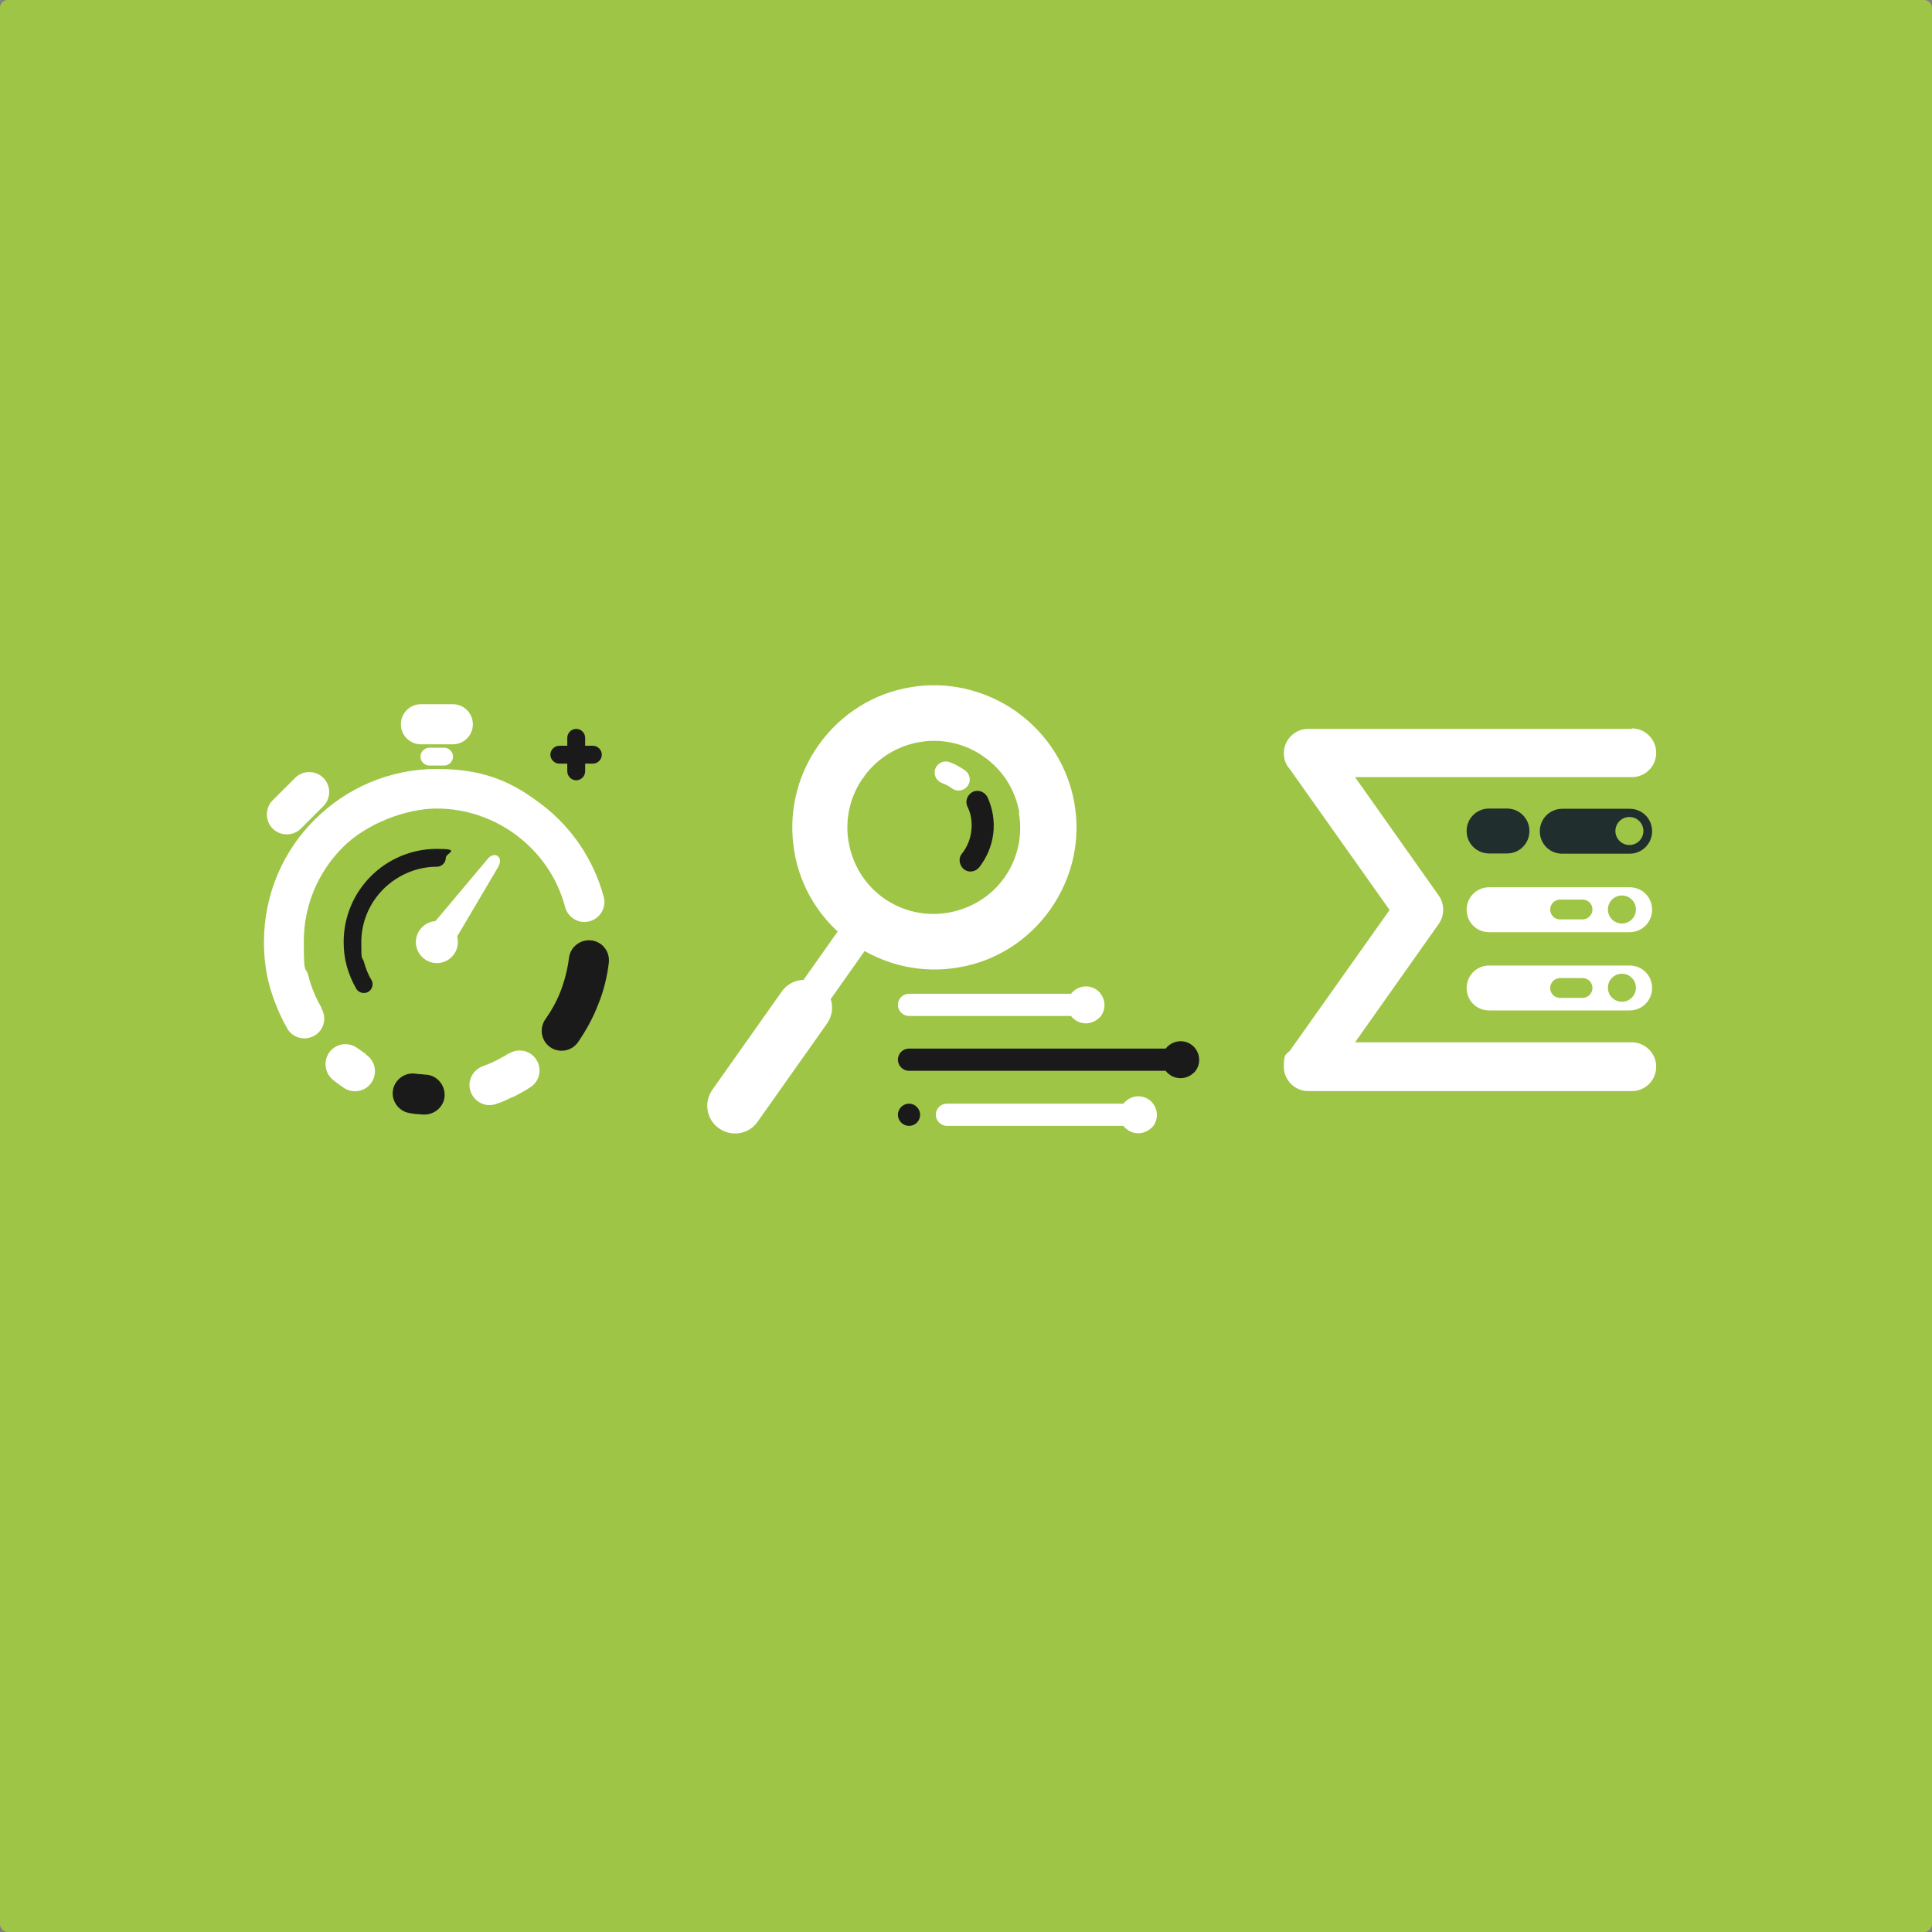
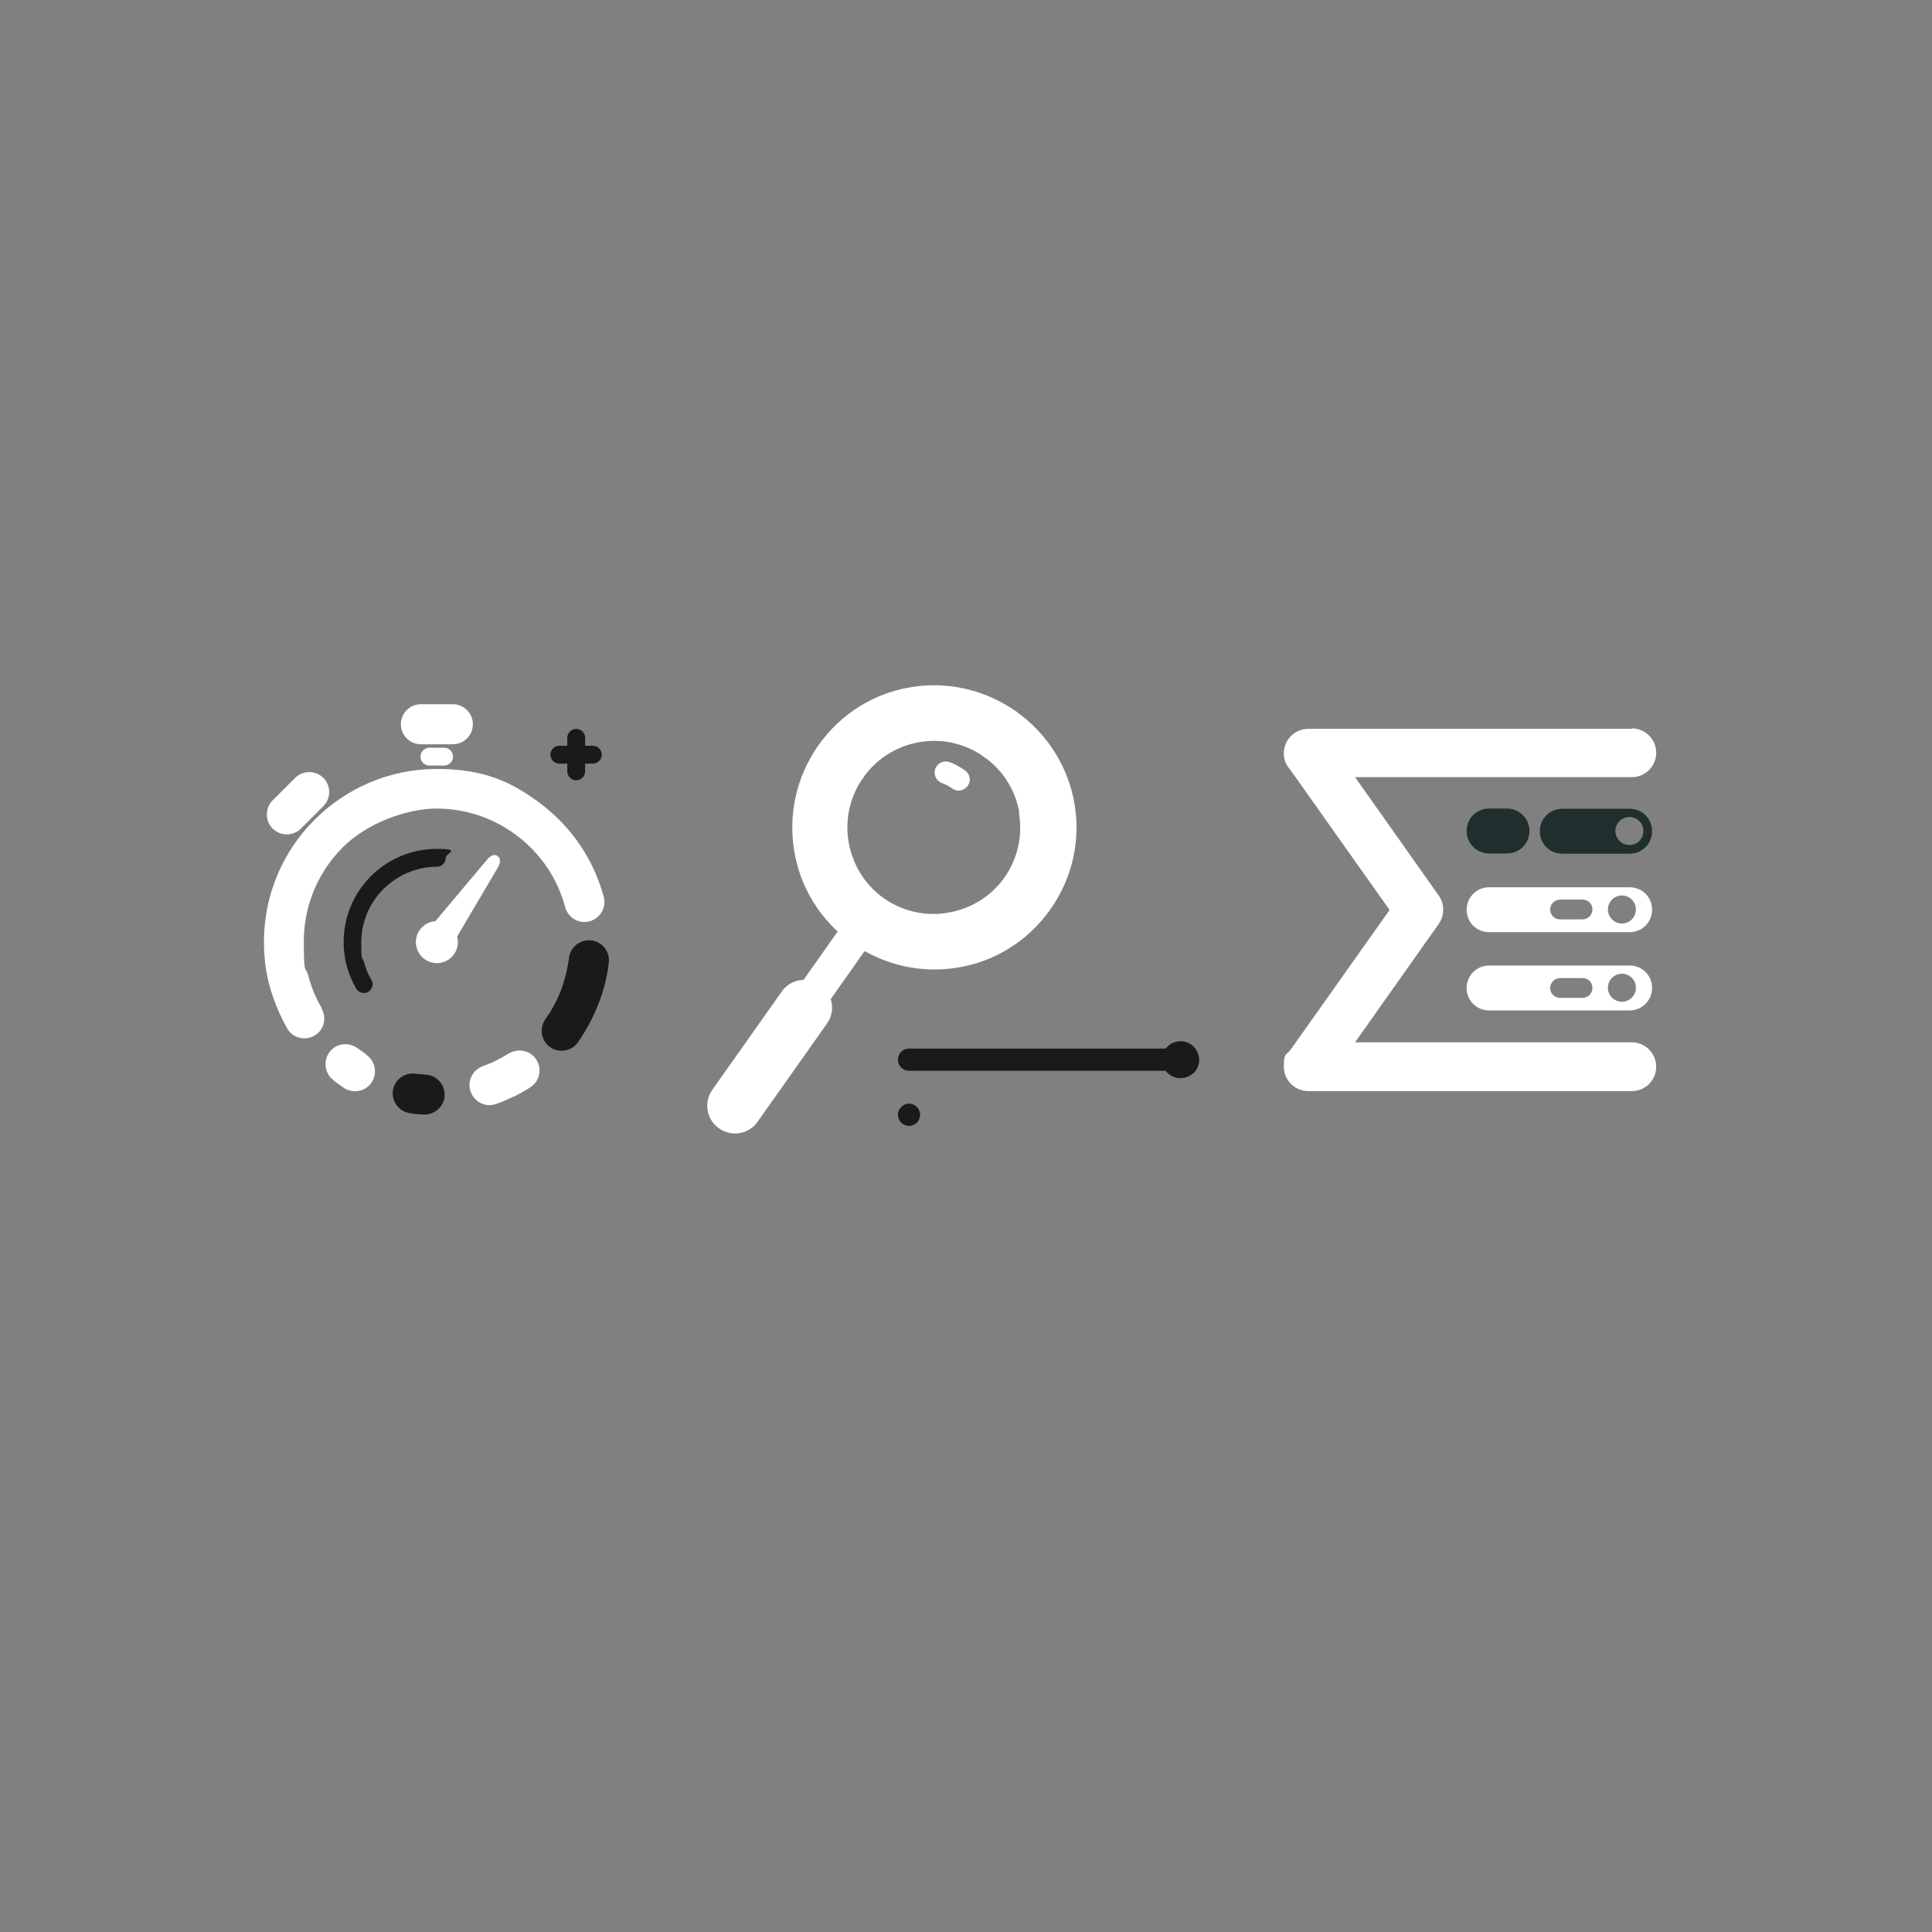
<svg xmlns="http://www.w3.org/2000/svg" id="Ebene_1" width="800" height="800" version="1.1" viewBox="0 0 800 800">
  <rect x="0" y="0" width="800" height="800" fill="#808080" stroke="none" />
  <defs>
    <style>
      .st0 {
        fill: #fff;
      }

      .st0, .st1, .st2 {
        fill-rule: evenodd;
      }

      .st1 {
        fill: #1a1a1a;
      }

      .st2 {
        fill: #212e2e;
      }

      .st3 {
        fill: #9ec545;
      }
    </style>
  </defs>
-   <rect class="st3" width="800" height="800" rx="3.2" ry="3.2" />
  <g>
    <path class="st1" d="M494.3,444.3c3-3,3-7.8,0-10.9-3-3-7.8-3-10.9,0-.2.2-.5.5-.7.8h-106.3c-2.6,0-4.6,2.1-4.6,4.6s2.1,4.6,4.6,4.6h106.3c.2.2.4.6.7.8,3,3,7.8,3,10.9,0h0Z" />
    <path class="st1" d="M376.4,466.2c2.6,0,4.6-2.1,4.6-4.6s-2.1-4.6-4.6-4.6-4.6,2.1-4.6,4.6,2.1,4.6,4.6,4.6Z" />
-     <path class="st1" d="M400.6,334c-1.1-2.3,0-5,2.2-6.1,2.3-1.1,5,0,6.1,2.2,2.2,4.8,3,10,2.4,15s-2.6,9.9-5.8,14c-1.6,2-4.5,2.4-6.4.8s-2.4-4.5-.8-6.4c2.2-2.8,3.5-6,3.9-9.4h0c.4-3.4,0-6.9-1.6-10.1h0Z" />
    <path class="st0" d="M323.7,410.6c3.6-5.2,10.8-6.4,16-2.7s6.4,10.8,2.7,16l-28.7,40.6c-3.6,5.2-10.8,6.4-16,2.7-5.2-3.6-6.4-10.8-2.7-16l28.7-40.6h0Z" />
    <path class="st0" d="M420.9,294.7c13.2,9.4,21.5,23.3,24,38,2.6,14.8-.6,30.6-10,43.9s-23.3,21.6-38.1,24c-14.8,2.6-30.6-.7-43.9-10-13.3-9.4-21.6-23.3-24-38.1-2.5-14.8.6-30.6,10-43.9h0c9.4-13.3,23.3-21.6,38-24,14.8-2.6,30.6.7,43.9,10h.2ZM422.1,336.6c-1.5-8.8-6.2-16.9-13.8-22.6-.6-.3-1.1-.7-1.7-1.2-7.9-5.3-17.2-7-25.9-5.5s-16.9,6.2-22.6,13.8c-.3.6-.7,1.1-1.2,1.7-5.3,7.9-7,17.2-5.5,25.9,1.6,9.1,6.5,17.5,14.5,23.2,8.1,5.7,17.7,7.6,26.8,6,9.1-1.6,17.5-6.5,23.2-14.5,5.7-8.1,7.6-17.7,6-26.8h.2Z" />
    <path class="st0" d="M350.4,380.7c2.2-3.1,6.5-3.9,9.6-1.7s3.9,6.5,1.7,9.6l-31.2,44.2c-2.2,3.1-6.5,3.9-9.6,1.7s-3.9-6.5-1.7-9.6l31.2-44.2h0Z" />
-     <path class="st0" d="M476.8,467.1c3-3,3-7.8,0-10.9-3-3-7.8-3-10.9,0-.2.2-.5.5-.7.8h-73.1c-2.6,0-4.6,2.1-4.6,4.6s2.1,4.6,4.6,4.6h73.1c.2.2.4.6.7.8,3,3,7.8,3,10.9,0Z" />
    <path class="st0" d="M390,324.2c-2.4-.9-3.6-3.6-2.7-5.9.9-2.4,3.6-3.6,5.9-2.7,1.2.4,2.3.9,3.3,1.5,1.1.6,2.1,1.2,3.1,1.9,2.1,1.5,2.6,4.4,1.1,6.4-1.5,2.1-4.4,2.6-6.4,1.1-.7-.5-1.4-.9-2.1-1.3-.7-.4-1.5-.7-2.3-1h0Z" />
-     <path class="st0" d="M455.1,421.6c3-3,3-7.8,0-10.9-3-3-7.8-3-10.9,0-.2.2-.5.5-.7.8h-67.1c-2.6,0-4.6,2.1-4.6,4.6s2.1,4.6,4.6,4.6h67.1c.2.2.4.6.7.8,3,3,7.8,3,10.9,0h0Z" />
  </g>
  <g>
    <path class="st0" d="M675.7,301.6c5.5,0,10.1,4.5,10.1,10.1s-4.5,10.1-10.1,10.1h-114.6l34.7,49.1c1.2,1.7,1.8,3.8,1.8,5.8s-.6,4-1.8,5.8l-34.7,49.1h114.6c5.5,0,10.1,4.5,10.1,10.1s-4.5,10.1-10.1,10.1h-134c-5.5,0-10.1-4.5-10.1-10.1s.9-4.9,2.5-6.6l41.3-58.3-41.3-58.3c-1.6-1.7-2.5-4.1-2.5-6.6,0-5.5,4.5-10.1,10.1-10.1h134ZM674.8,367.4h-58.2c-5.1,0-9.3,4.1-9.3,9.3s4.1,9.3,9.3,9.3h58.2c5.1,0,9.3-4.1,9.3-9.3s-4.1-9.3-9.3-9.3h0ZM655.3,380.7c2.2,0,4.1-1.8,4.1-4.1s-1.8-4.1-4.1-4.1h-9.3c-2.2,0-4.1,1.8-4.1,4.1s1.8,4.1,4.1,4.1h9.3ZM671.6,382.4c3.2,0,5.8-2.6,5.8-5.8s-2.6-5.8-5.8-5.8-5.8,2.6-5.8,5.8,2.6,5.8,5.8,5.8h0ZM674.8,399.8h-58.2c-5.1,0-9.3,4.1-9.3,9.3s4.1,9.3,9.3,9.3h58.2c5.1,0,9.3-4.1,9.3-9.3s-4.1-9.3-9.3-9.3h0ZM655.3,413.2c2.2,0,4.1-1.8,4.1-4.1s-1.8-4.1-4.1-4.1h-9.3c-2.2,0-4.1,1.8-4.1,4.1s1.8,4.1,4.1,4.1h9.3ZM671.6,414.8c3.2,0,5.8-2.6,5.8-5.8s-2.6-5.8-5.8-5.8-5.8,2.6-5.8,5.8,2.6,5.8,5.8,5.8h0Z" />
    <path class="st2" d="M616.6,353.4c-5.1,0-9.3-4.1-9.3-9.3s4.1-9.3,9.3-9.3h7.4c5.1,0,9.3,4.1,9.3,9.3s-4.1,9.3-9.3,9.3h-7.4ZM674.8,334.9h-27.9c-5.1,0-9.3,4.1-9.3,9.3s4.1,9.3,9.3,9.3h27.9c5.1,0,9.3-4.1,9.3-9.3s-4.1-9.3-9.3-9.3h0ZM674.7,349.9h0c-3.2,0-5.8-2.6-5.8-5.8s2.6-5.8,5.8-5.8,5.8,2.6,5.8,5.8-2.6,5.8-5.8,5.8Z" />
  </g>
  <g>
    <path class="st0" d="M180.9,381.4c4.8,0,8.7,3.9,8.7,8.7s-3.9,8.7-8.7,8.7-8.7-3.9-8.7-8.7,3.9-8.7,8.7-8.7Z" />
    <path class="st0" d="M206.4,358.8l-18.3,31c-.6,1-1.3,1.7-2.3,2.1-.9.4-1.7.3-2.4-.2l-4.9-3.4c-.7-.5-1-1.2-.9-2.2,0-1,.4-2,1.2-2.9l23.1-27.5c1.3-1.6,3.1-2.1,4.2-1.2,1.2.8,1.2,2.7.2,4.4h0Z" />
    <path class="st0" d="M133.2,417.7c2.2,4,.9,9-3.1,11.2-4,2.2-9,.9-11.2-3.1-3.1-5.5-5.5-11.3-7.2-17.3-1.7-6-2.4-12.3-2.4-18.5,0-19.7,8-37.7,21-50.6,13-13,30.9-21,50.6-21s31.4,5.5,43.5,14.8c12.2,9.3,21.4,22.6,25.6,38.2,1.2,4.4-1.5,8.9-5.9,10.1-4.4,1.2-8.9-1.5-10.1-5.9-3.2-12.1-10.3-22.2-19.7-29.4s-21.1-11.4-33.5-11.4-29,6.1-38.9,16.1c-9.9,9.9-16.1,23.7-16.1,38.9s.7,9.7,1.9,14.3c1.2,4.7,3.1,9.2,5.5,13.3h0l-.2.2Z" />
    <path class="st1" d="M153.8,405.7c1,1.7.4,4-1.3,5s-4,.4-5-1.3c-1.7-3-3-6.1-3.9-9.3-.9-3.3-1.3-6.6-1.3-10,0-10.7,4.3-20.3,11.3-27.3s16.7-11.3,27.3-11.3,3.7,1.7,3.7,3.7-1.7,3.7-3.7,3.7c-8.6,0-16.4,3.6-22.1,9.2-5.7,5.7-9.2,13.5-9.2,22.1s.3,5.5,1.1,8.1c.7,2.6,1.7,5.2,3.1,7.5h0v-.2Z" />
    <path class="st0" d="M177.8,317c-2,0-3.7-1.7-3.7-3.7s1.7-3.7,3.7-3.7h6.1c2,0,3.7,1.7,3.7,3.7s-1.7,3.7-3.7,3.7h-6.1Z" />
    <path class="st0" d="M174.3,308.2c-4.6,0-8.3-3.7-8.3-8.3s3.7-8.3,8.3-8.3h13.2c4.6,0,8.3,3.7,8.3,8.3s-3.7,8.3-8.3,8.3h-13.2Z" />
    <path class="st0" d="M124.6,343.1c-3.2,3.2-8.5,3.2-11.7,0s-3.2-8.5,0-11.7l9.3-9.3c3.2-3.2,8.5-3.2,11.7,0,3.2,3.2,3.2,8.5,0,11.7l-9.3,9.3h0Z" />
    <path class="st0" d="M210.7,436.3c3.9-2.5,9-1.3,11.4,2.5,2.5,3.9,1.3,9-2.5,11.4-2.2,1.5-4.5,2.7-6.8,3.9l-.7.2c-2.2,1.1-4.4,2.1-6.6,2.8-4.3,1.6-9-.7-10.6-5-1.6-4.3.7-9,5-10.6,1.7-.7,3.5-1.3,5-2.1l.6-.3c1.8-.9,3.6-1.9,5.3-3h0Z" />
    <path class="st1" d="M176.5,445c4.5.3,7.9,4.4,7.6,8.9s-4.4,7.9-8.9,7.6c-.9,0-1.9-.2-2.8-.2-.7,0-1.6-.2-2.8-.4-4.5-.7-7.6-5-6.9-9.4.7-4.5,5-7.6,9.4-6.9.4,0,1.1.2,2.1.2.7,0,1.4.2,2.1.2h0Z" />
    <path class="st0" d="M151.4,436.6c3.9,2.4,5,7.6,2.6,11.4-2.4,3.9-7.6,5-11.4,2.6-.5-.3-1.3-.9-2.3-1.6-.7-.5-1.4-1-2.2-1.7-3.6-2.7-4.4-7.9-1.7-11.6s7.9-4.4,11.6-1.7c.5.3,1.1.8,1.7,1.2.3.2.9.7,1.8,1.2h0Z" />
    <path class="st1" d="M235.6,396.7c.5-4.5,4.6-7.8,9.2-7.3s7.8,4.6,7.3,9.2c-.7,5.9-2.1,11.7-4.4,17.3-2.1,5.5-5,10.8-8.4,15.7-2.6,3.7-7.8,4.6-11.5,2s-4.6-7.8-2-11.5c2.6-3.7,4.9-7.8,6.5-12.1s2.7-8.7,3.3-13.3h0Z" />
    <path class="st1" d="M234.9,305.5c0-2,1.7-3.7,3.7-3.7s3.7,1.7,3.7,3.7v13.9c0,2-1.7,3.7-3.7,3.7s-3.7-1.7-3.7-3.7v-13.9Z" />
    <path class="st1" d="M245.5,308.8c2,0,3.7,1.7,3.7,3.7s-1.7,3.7-3.7,3.7h-13.9c-2,0-3.7-1.7-3.7-3.7s1.7-3.7,3.7-3.7h13.9Z" />
  </g>
</svg>